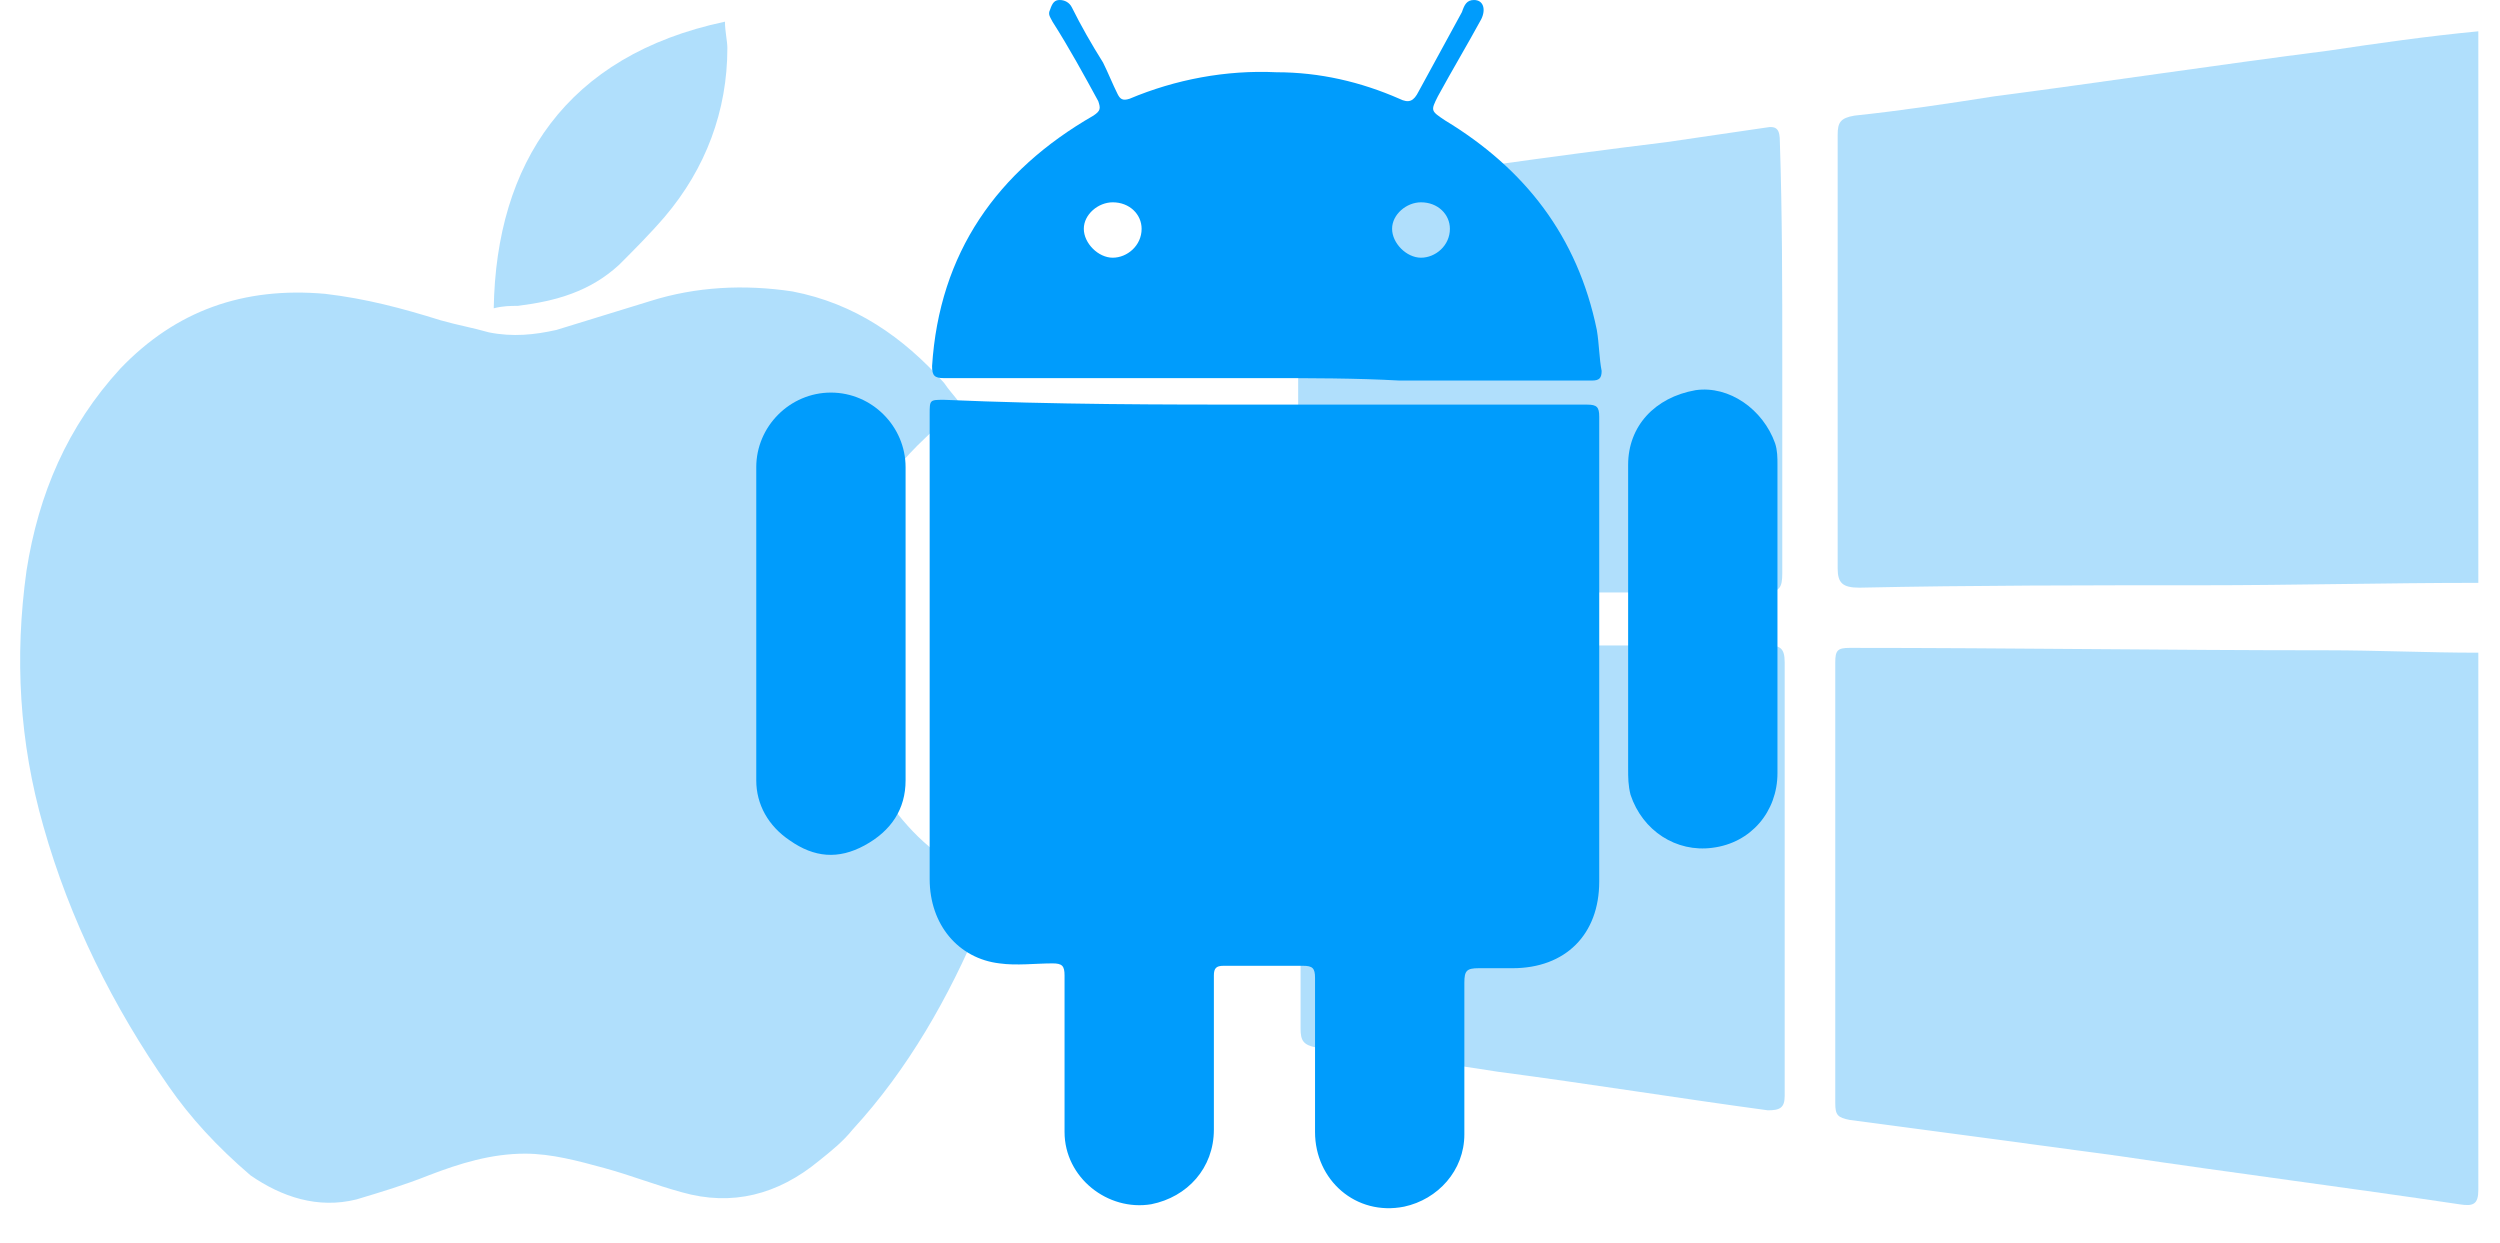
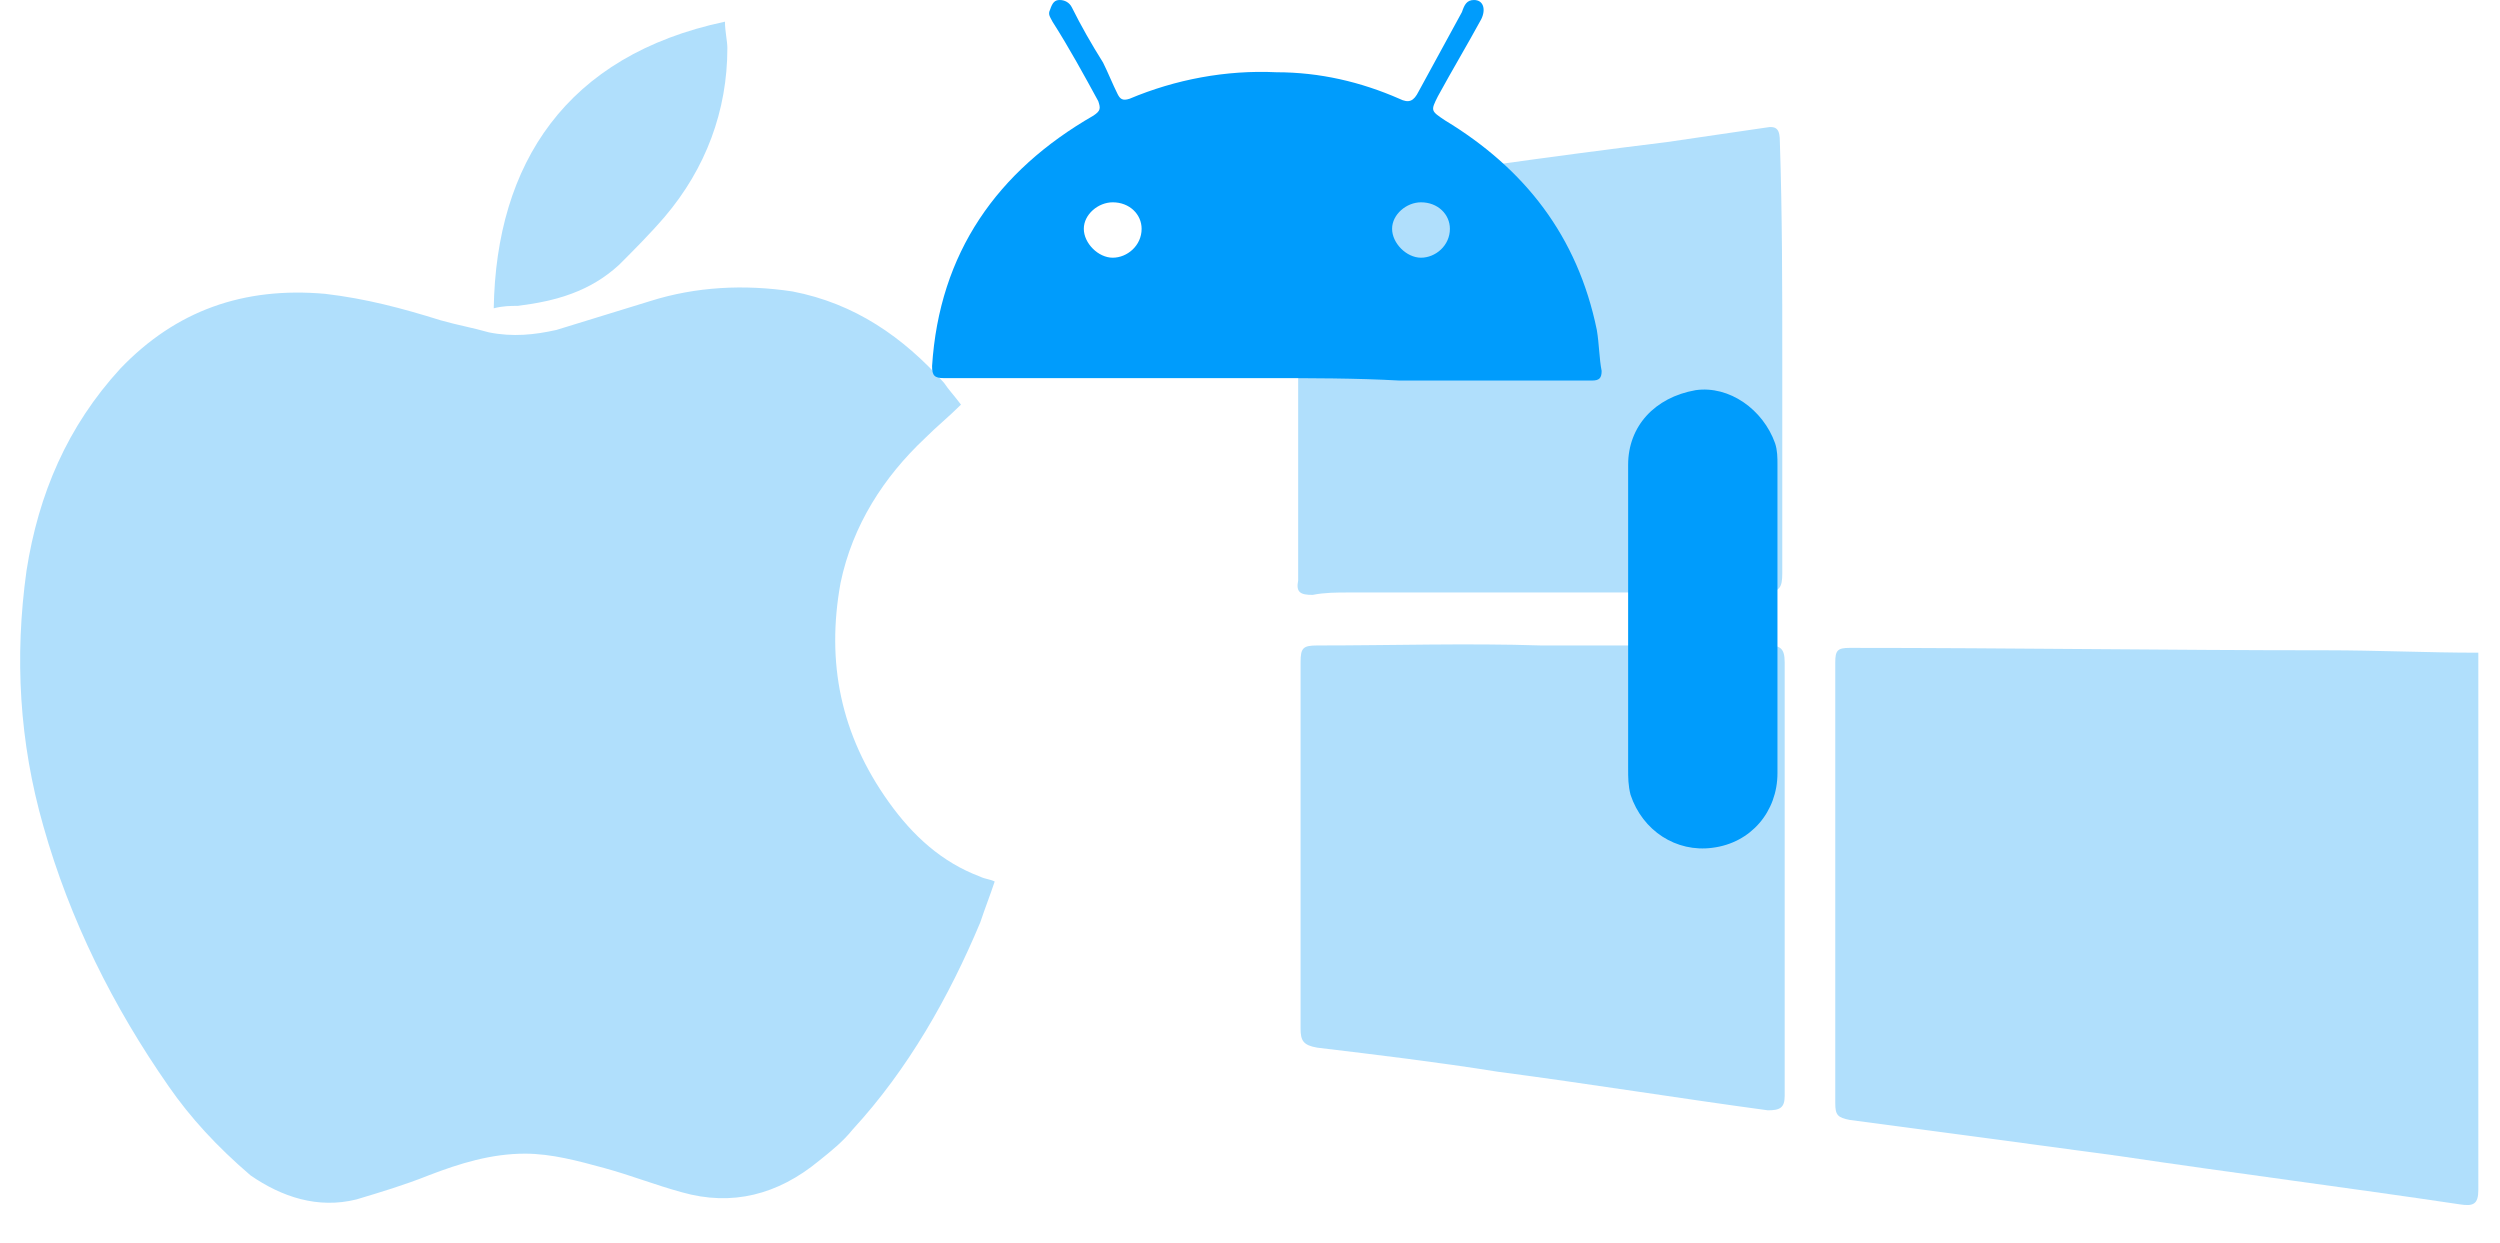
<svg xmlns="http://www.w3.org/2000/svg" version="1.1" id="Layer_1" x="0px" y="0px" viewBox="0 0 103.8 51.6" enable-background="new 0 0 103.8 51.6" xml:space="preserve">
  <g id="XMLID_248_">
    <path id="XMLID_233_" fill="#B0DFFC" d="M39.9,16.8c-0.5,0.5-1,0.9-1.5,1.4c-1.7,1.6-3,3.6-3.5,6c-0.6,3.3,0,6.3,2,9.1   c1,1.4,2.2,2.5,3.8,3.1c0.2,0.1,0.4,0.1,0.6,0.2c-0.2,0.6-0.4,1.1-0.6,1.7c-1.3,3.1-3,6.1-5.3,8.6c-0.4,0.5-0.9,0.9-1.4,1.3   c-1.7,1.4-3.6,1.9-5.7,1.3c-1.1-0.3-2.1-0.7-3.2-1c-1.1-0.3-2.2-0.6-3.3-0.6c-1.4,0-2.7,0.4-4,0.9c-1,0.4-2,0.7-3,1   c-1.6,0.4-3.1-0.1-4.4-1C9,47.6,7.9,46.4,7,45.1c-2.3-3.3-4.1-6.9-5.2-10.8c-1-3.5-1.2-7-0.7-10.6c0.5-3.2,1.7-6,3.9-8.4   c2.3-2.4,5.1-3.4,8.5-3.1c1.7,0.2,3.2,0.6,4.8,1.1c0.7,0.2,1.3,0.3,2,0.5c1,0.2,1.9,0.1,2.8-0.1c1.3-0.4,2.6-0.8,3.9-1.2   c1.9-0.6,3.9-0.7,5.9-0.4c2.6,0.5,4.6,1.9,6.3,3.8C39.4,16.2,39.6,16.4,39.9,16.8C39.8,16.7,39.8,16.7,39.9,16.8z" />
    <path id="XMLID_232_" fill="#B0DFFC" d="M20.5,12.8c0.1-6,3-10.5,9.6-11.9c0,0.4,0.1,0.8,0.1,1.1c0,2.6-0.9,5-2.6,7   c-0.6,0.7-1.3,1.4-1.9,2c-1.2,1.1-2.6,1.5-4.2,1.7C21.2,12.7,20.9,12.7,20.5,12.8z" />
  </g>
  <g id="XMLID_243_">
-     <path id="XMLID_231_" fill="#B0DFFC" d="M102.9,1.3c0,0,0,0.1,0,0.1c0,0.3,0,0.6,0,0.8c0,7.3,0,14.7,0,22l0,0   c-3.8,0-7.7,0.1-11.5,0.1c-4.7,0-9.5,0-14.2,0.1c-0.7,0-0.9-0.2-0.9-0.8c0-2.3,0-4.6,0-6.9c0-3.7,0-7.4,0-11.1   c0-0.5,0.1-0.7,0.7-0.8c1.9-0.2,3.9-0.5,5.8-0.8c4.6-0.6,9.2-1.3,13.9-1.9C98.7,1.8,100.8,1.5,102.9,1.3z" />
    <path id="XMLID_230_" fill="#B0DFFC" d="M102.9,27.1c0,7.4,0,14.9,0,22.3c0,0.6-0.2,0.7-0.8,0.6c-4.7-0.7-9.4-1.3-14.1-2   c-3.7-0.5-7.4-1-11.2-1.5c-0.5-0.1-0.6-0.2-0.6-0.7c0-6.1,0-12.2,0-18.3c0-0.5,0.1-0.6,0.6-0.6C83.5,26.9,90,27,96.6,27   C98.7,27,100.8,27.1,102.9,27.1C102.9,27.1,102.9,27.1,102.9,27.1z" />
    <path id="XMLID_229_" fill="#B0DFFC" d="M64,26.8c3.1,0,6.3,0,9.4,0c0.5,0,0.7,0.1,0.7,0.7c0,6,0,12,0,18c0,0.5-0.2,0.6-0.7,0.6   c-3.7-0.5-7.4-1.1-11.2-1.6c-2.5-0.4-5-0.7-7.5-1c-0.6-0.1-0.7-0.3-0.7-0.8c0-5.1,0-10.1,0-15.2c0-0.6,0.1-0.7,0.7-0.7   C57.8,26.8,60.9,26.7,64,26.8C64,26.8,64,26.8,64,26.8z" />
    <path id="XMLID_228_" fill="#B0DFFC" d="M74,14.9c0,3,0,5.9,0,8.9c0,0.6-0.1,0.8-0.8,0.8c-5.7,0-11.4,0-17.2,0c-0.5,0-1,0-1.5,0.1   c-0.5,0-0.7-0.1-0.6-0.6c0-2.2,0-4.4,0-6.6c0-2.9,0-5.9,0-8.8c0-0.5,0.2-0.7,0.7-0.8c4.9-0.7,9.7-1.4,14.6-2   c1.4-0.2,2.7-0.4,4.1-0.6c0.5-0.1,0.6,0.1,0.6,0.6C74,8.9,74,11.9,74,14.9z" />
  </g>
  <g id="XMLID_235_">
-     <path id="XMLID_227_" fill="#009CFC" d="M52.6,16.8c4.4,0,8.9,0,13.3,0c0.4,0,0.5,0.1,0.5,0.5c0,6.4,0,12.9,0,19.3   c0,2.2-1.4,3.6-3.6,3.6c-0.5,0-0.9,0-1.4,0c-0.5,0-0.6,0.1-0.6,0.6c0,2.1,0,4.2,0,6.3c0,1.5-1.1,2.7-2.5,3c-2,0.4-3.7-1.1-3.7-3.1   c0-2.1,0-4.3,0-6.4c0-0.4-0.1-0.5-0.5-0.5c-1.1,0-2.2,0-3.3,0c-0.3,0-0.4,0.1-0.4,0.4c0,2.1,0,4.3,0,6.4c0,1.6-1.1,2.8-2.6,3.1   c-1.8,0.3-3.6-1.1-3.6-3c0-2.2,0-4.3,0-6.5c0-0.4-0.1-0.5-0.5-0.5c-0.7,0-1.5,0.1-2.2,0c-1.7-0.2-2.9-1.6-2.9-3.5   c0-4.2,0-8.4,0-12.6c0-2.2,0-4.5,0-6.7c0-0.6,0-0.6,0.6-0.6C43.8,16.8,48.2,16.8,52.6,16.8z" />
    <path id="XMLID_238_" fill="#009CFC" d="M52.6,15.7c-4.5,0-8.9,0-13.4,0c-0.4,0-0.5-0.1-0.5-0.5c0.3-4.7,2.7-8.1,6.7-10.4   c0.3-0.2,0.3-0.3,0.2-0.6C45,3.1,44.4,2,43.7,0.9c-0.1-0.2-0.2-0.3-0.1-0.5C43.7,0.1,43.8,0,44,0c0.2,0,0.4,0.1,0.5,0.3   c0.4,0.8,0.8,1.5,1.3,2.3C46,3,46.2,3.5,46.4,3.9c0.1,0.2,0.2,0.3,0.5,0.2c1.9-0.8,4-1.2,6.1-1.1c1.8,0,3.5,0.4,5.1,1.1   c0.4,0.2,0.6,0.1,0.8-0.3c0.6-1.1,1.2-2.2,1.8-3.3C60.8,0.2,60.9,0,61.2,0c0.4,0,0.5,0.4,0.3,0.8c-0.6,1.1-1.2,2.1-1.8,3.2   c-0.3,0.6-0.3,0.6,0.3,1c3.3,2,5.5,4.8,6.3,8.7c0.1,0.6,0.1,1.2,0.2,1.7c0,0.3-0.1,0.4-0.4,0.4c-2.7,0-5.3,0-8,0   C56.3,15.7,54.4,15.7,52.6,15.7z M46.2,10.7c0.6,0,1.2-0.5,1.2-1.2c0-0.6-0.5-1.1-1.2-1.1c-0.6,0-1.2,0.5-1.2,1.1   C45,10.1,45.6,10.7,46.2,10.7z M59,10.7c0.6,0,1.2-0.5,1.2-1.2c0-0.6-0.5-1.1-1.2-1.1c-0.6,0-1.2,0.5-1.2,1.1   C57.8,10.1,58.4,10.7,59,10.7z" />
-     <path id="XMLID_51_" fill="#009CFC" d="M37.6,25.9c0,2.2,0,4.3,0,6.5c0,1.2-0.6,2.1-1.7,2.7c-1.1,0.6-2.1,0.5-3.1-0.2   c-0.9-0.6-1.4-1.5-1.4-2.5c0-4.3,0-8.7,0-13c0-1.7,1.4-3.1,3.1-3.1c1.7,0,3.1,1.4,3.1,3.1C37.6,21.6,37.6,23.7,37.6,25.9   C37.6,25.9,37.6,25.9,37.6,25.9z" />
    <path id="XMLID_50_" fill="#009CFC" d="M67.6,25.8c0-2.2,0-4.3,0-6.5c0-1.6,1.1-2.8,2.8-3.1c1.4-0.2,2.8,0.8,3.3,2.2   c0.1,0.3,0.1,0.6,0.1,0.9c0,4.3,0,8.5,0,12.8c0,1.6-1.1,2.9-2.7,3.1c-1.5,0.2-2.9-0.7-3.4-2.2c-0.1-0.4-0.1-0.7-0.1-1.1   C67.6,30.1,67.6,28,67.6,25.8z" />
  </g>
</svg>